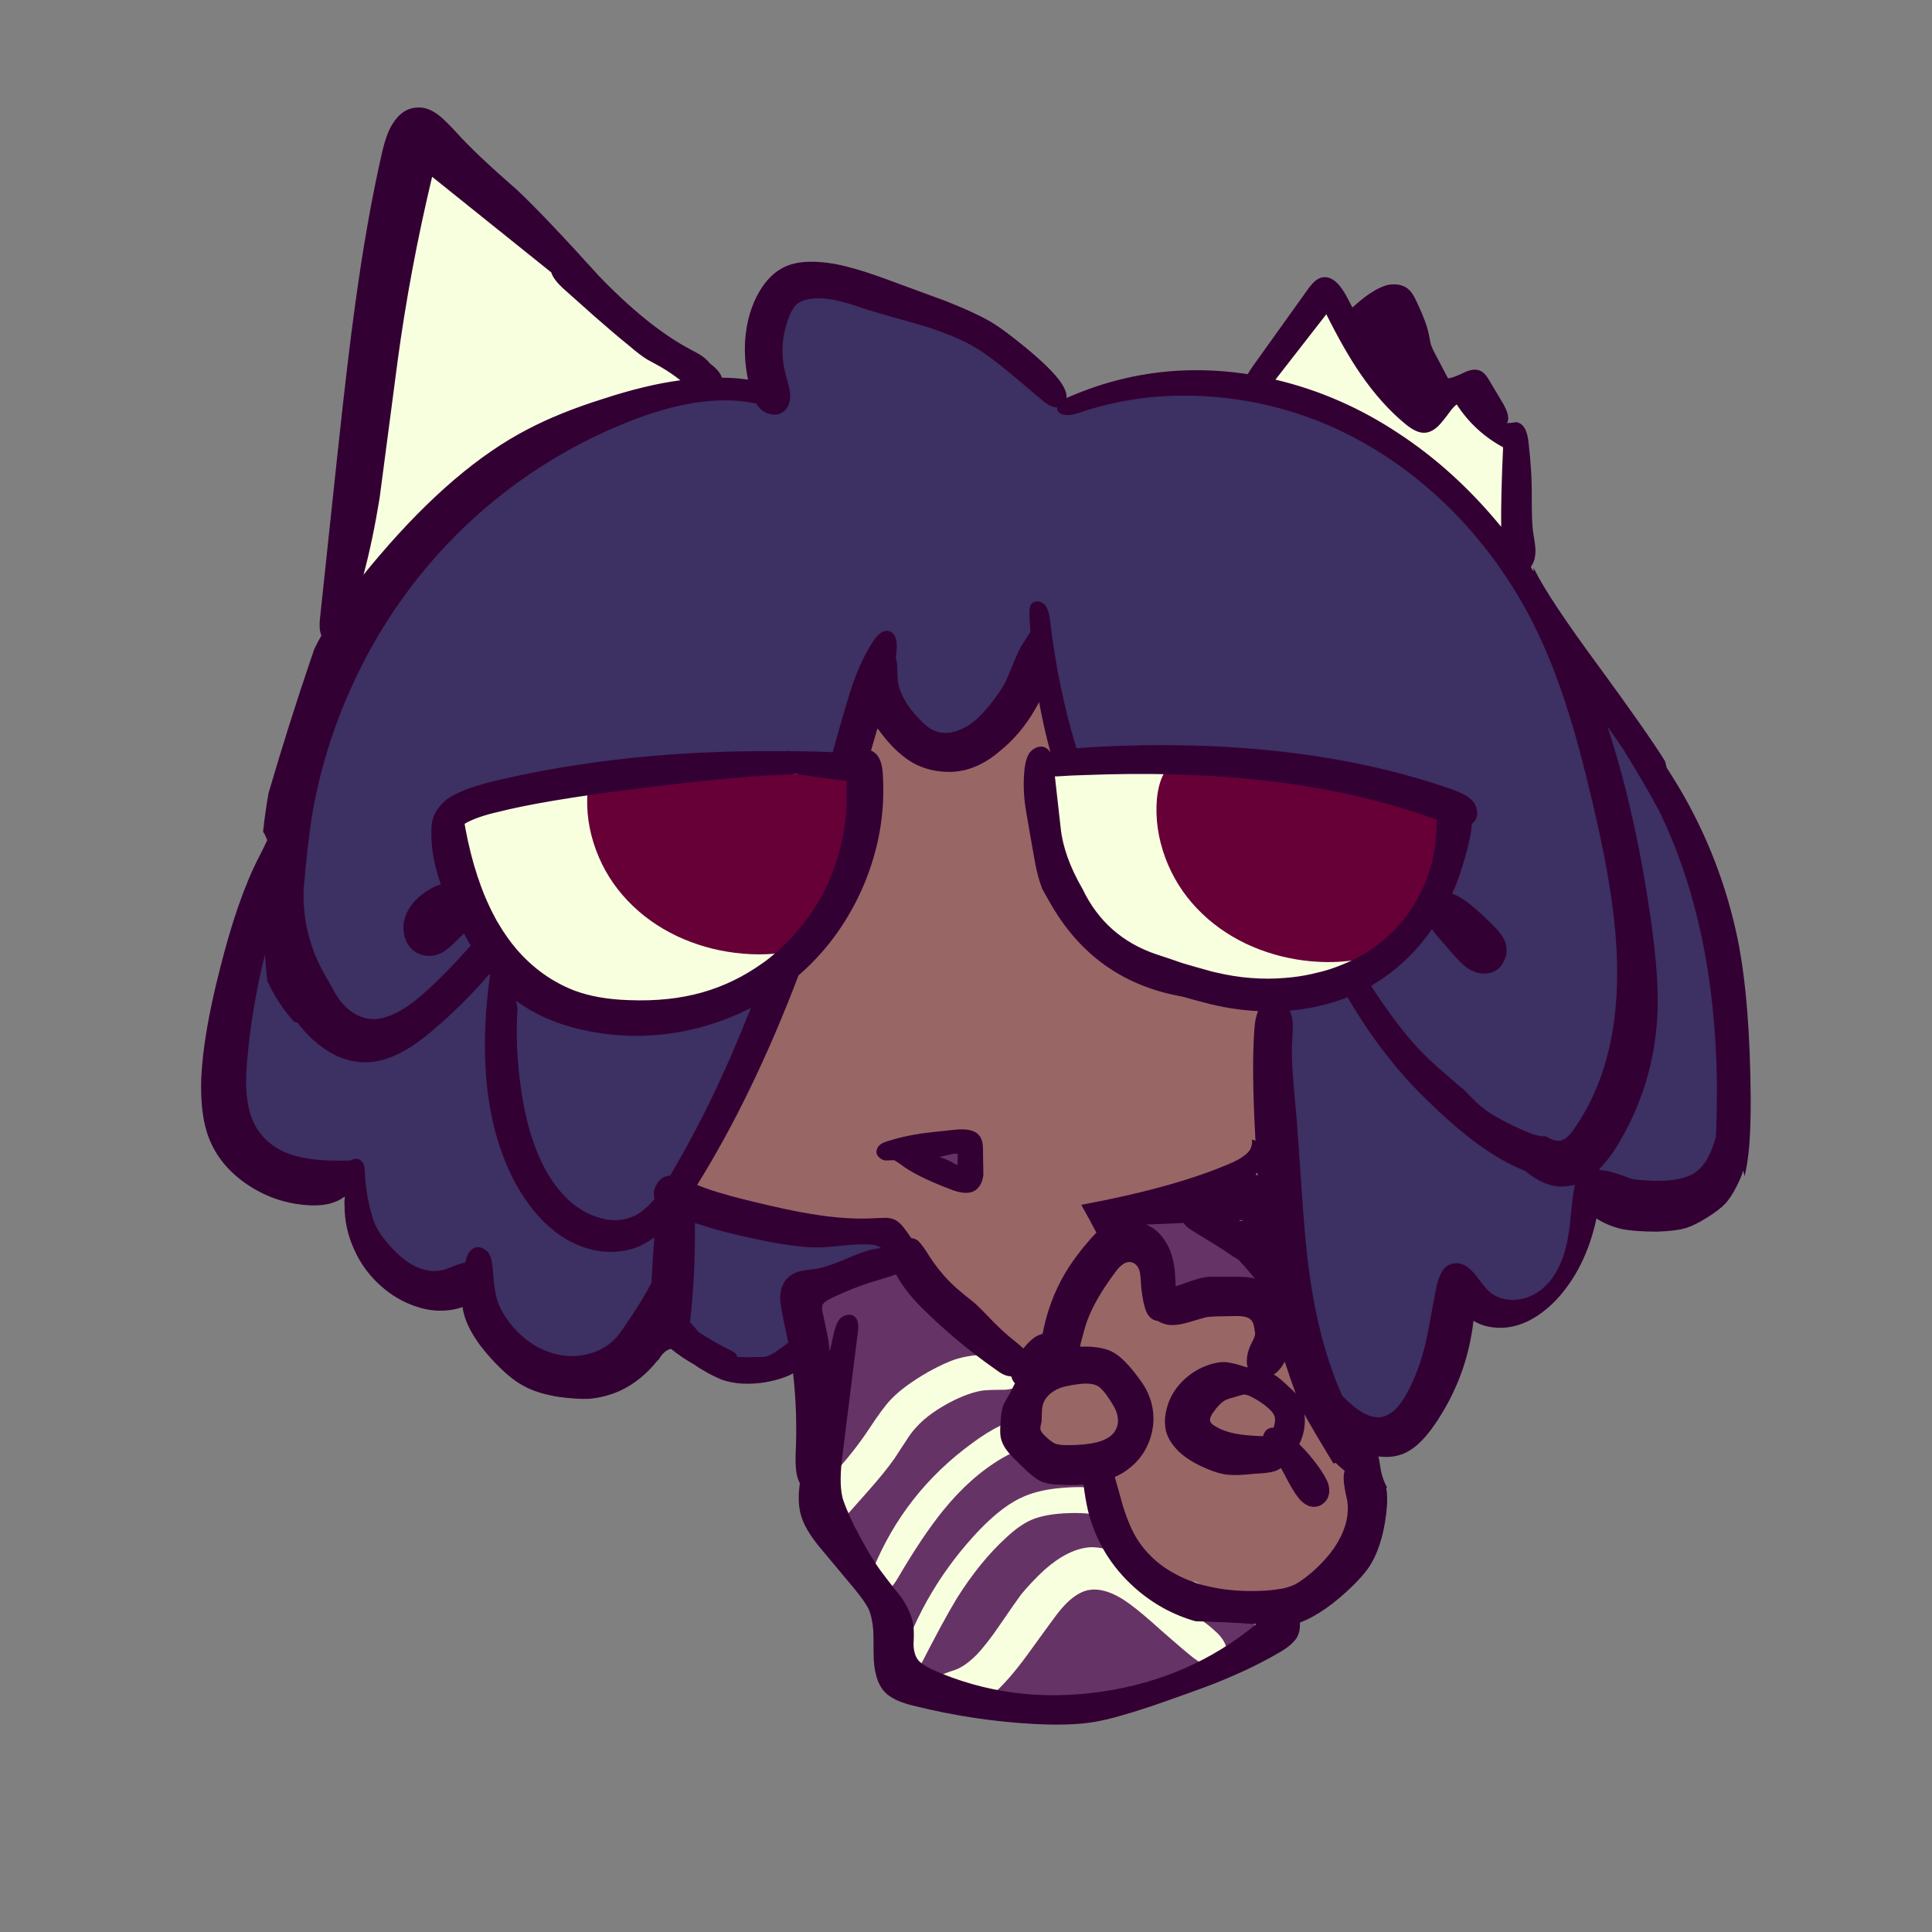
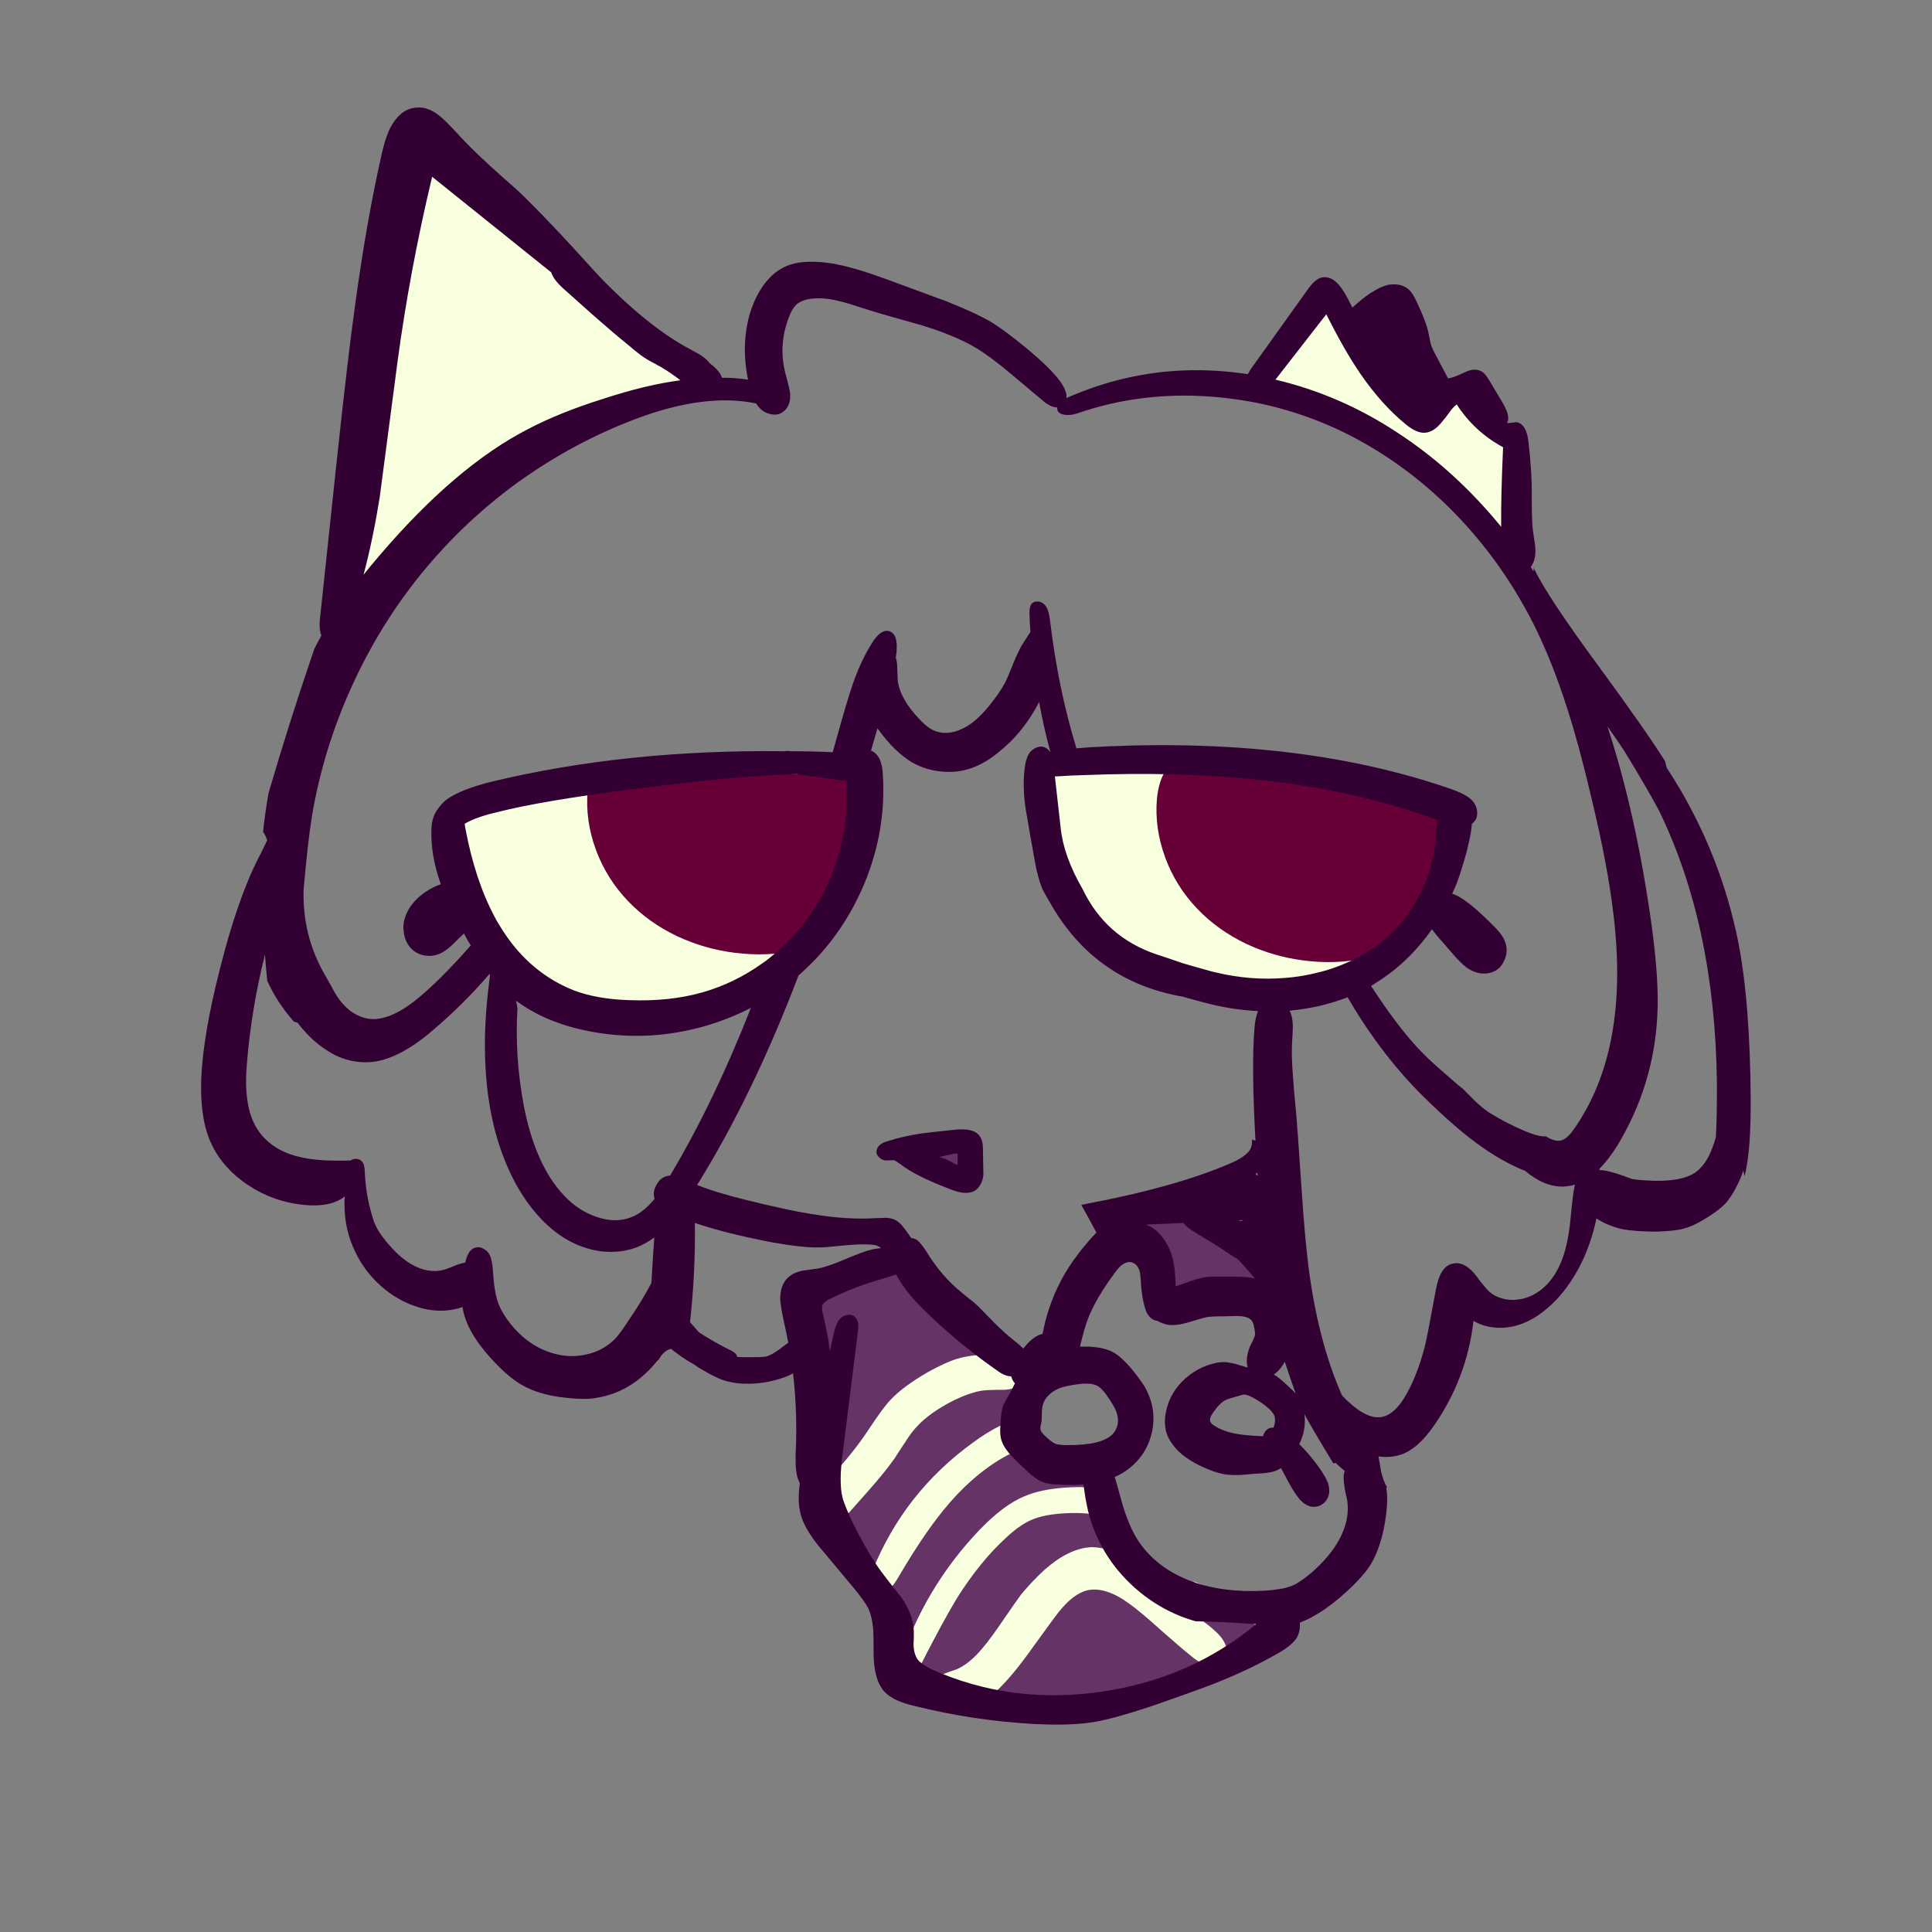
<svg xmlns="http://www.w3.org/2000/svg" xmlns:xlink="http://www.w3.org/1999/xlink" version="1.1" preserveAspectRatio="none" x="0px" y="0px" width="300px" height="300px" viewBox="0 0 300 300">
  <rect x="0" y="0" width="300" height="300" fill="#808080" stroke="none" />
  <defs>
    <g id="jasmine_0_Layer2_0_FILL">
-       <path fill="#996666" stroke="none" d=" M 160.8 199.1 L 160.85 199.05 Q 158.849 199.647 158.55 199.85 157.468 200.429 156.25 202.2 155.463 203.414 155.7 204.15 155.735 204.223 155.75 204.25 155.98 205.067 156.9 205.55 L 156.85 205.55 Q 158.401 206.547 160.65 206.9 162.025 207.193 164.55 207.3 L 164.6 207.3 Q 164.75 207.3 164.95 207.3 165.361 207.296 165.65 207 165.909 206.747 165.95 206.4 165.961 206.376 165.95 206.35 166.082 206.093 166.3 206 166.336 205.989 166.35 205.95 166.735 206.036 167.05 205.85 167.371 205.667 167.5 205.3 167.964 203.994 167.7 203.1 167.609 202.403 166.7 201.5 L 166.7 201.45 Q 165.288 200.121 163.2 199.15 163.199 199.137 163.15 199.1 162.43 198.826 162.05 198.85 161.637 198.831 160.8 199.1 M 136.4 197.2 L 136.35 197.2 Q 133.573 197.538 132.4 198.15 L 132.45 198.15 Q 130.012 199.403 129.65 201.6 L 129.65 201.65 Q 129.55 202.365 129.55 203.8 129.277 204.945 129.35 205.3 129.376 205.988 130.25 206.85 131.402 208.007 132.25 208.4 132.337 208.429 132.4 208.45 133.15 208.697 134.65 208.7 137.434 208.702 139.35 208.2 L 139.4 208.2 Q 142.13 207.473 142.85 205.85 L 142.85 205.9 Q 143.87 204.233 143 202.05 142.722 201.177 141.3 199.15 141.313 199.152 141.3 199.1 140.449 198.04 139.8 197.7 138.73 196.959 136.4 197.2 M 166.05 195.85 Q 166.009 195.931 165.95 196 L 165.9 196.05 Q 165.685 196.26 165.6 196.55 165.562 196.845 165.65 197.1 165.795 197.405 166.05 197.55 166.242 197.713 166.5 197.85 166.996 198.188 168.3 199.4 168.88 199.947 169.25 200.35 169.492 200.644 169.85 200.7 170.198 200.745 170.5 200.55 170.819 200.365 170.95 200 171.073 199.687 170.95 199.35 170.199 197.322 169.25 194.45 169.118 194.05 168.75 193.85 168.388 193.67 168 193.8 167.615 193.918 167.4 194.25 166.846 195.335 166.05 195.85 M 162.4 186.8 L 162.45 186.85 Q 161.886 186.654 160.7 186.65 L 158.5 186.7 Q 156.723 186.705 155.85 186.85 L 155.85 186.85 Q 155.598 186.925 152.8 187.75 L 152.8 187.7 Q 151.31 188.159 150.3 188 L 150.25 188 Q 149.559 187.867 149.1 187.55 148.872 187.421 148.6 187.4 148.201 187.338 147.85 186.9 147.57 186.401 147.3 185.25 146.996 183.595 146.95 182.2 L 146.95 182.15 Q 146.839 180.607 146.65 180.15 146.637 180.123 146.6 180.1 146.081 178.698 144.75 178.35 144.737 178.336 144.7 178.3 142.965 177.817 141.25 180.15 137.887 184.652 136.65 188.1 L 136.65 188.1 Q 136.239 189.231 135.6 191.7 L 135.6 191.75 Q 135.575 191.972 135.5 192.15 135.457 192.455 135.55 192.75 135.676 193.044 135.9 193.2 136.186 193.402 136.5 193.4 137.082 193.4 137.7 193.4 L 137.75 193.4 Q 139.853 193.501 141.05 194.1 142.398 194.801 144.15 197 L 144.15 197 Q 145.465 198.709 145.85 199.45 L 145.85 199.45 Q 147.351 202.292 146.7 205.35 L 146.7 205.4 Q 145.991 208.573 143.5 210.5 L 143.5 210.5 Q 142.625 211.237 141.5 211.7 141.158 211.88 141 212.2 140.842 212.565 140.95 212.9 141.438 214.627 142.15 217.35 L 142.2 217.4 Q 143.243 220.741 144.5 222.75 147.558 227.667 153.75 229.9 L 153.75 229.9 Q 158.736 231.665 165.25 231.3 166.089 231.251 166.85 231.15 L 166.9 231.15 Q 167.613 231.037 168.2 230.9 L 168.25 230.9 Q 169.441 230.644 170.25 230.25 170.298 230.238 170.3 230.2 171.607 229.532 173.1 228.25 176.106 225.614 177.5 223 L 177.5 223.05 Q 179.511 219.519 179 216.15 178.989 216.114 178.95 216.05 178.503 214.091 178.45 213.05 178.413 212.465 178.55 212 178.652 211.724 178.55 211.4 178.487 211.142 178.25 210.95 177.9 210.65 177.55 210.35 177.225 210.073 176.9 209.75 176.699 209.545 176.4 209.45 176.391 209.467 176.35 209.45 173.263 204.356 172.2 202.4 172.057 202.109 171.7 201.95 171.391 201.839 171.05 201.95 170.701 202.065 170.5 202.35 170.305 202.675 170.35 203 170.614 205.128 169.65 207.1 169.513 207.4 169.55 207.7 169.624 208.045 169.85 208.25 171.349 209.712 172.85 211.75 L 172.8 211.75 Q 173.818 213.219 174.1 214 L 174.05 213.95 Q 174.381 215.071 173.85 215.75 173.279 216.428 172.4 216.2 171.673 215.928 171.05 215.05 171.049 215.05 171 215 170.328 214.123 169.15 211.8 L 169.1 211.75 Q 168.825 211.225 168.55 210.75 168.435 210.515 168.15 210.35 167.903 210.228 167.6 210.25 167.306 210.284 167.05 210.45 166.949 210.573 166.8 210.6 166.775 210.647 166.7 210.65 165.93 211.062 163.5 211.15 163.49 211.149 163.45 211.15 160.902 211.433 159.65 211.3 L 159.6 211.3 Q 158.404 211.201 156.75 210.5 154.037 209.406 152.5 207.9 L 152.5 207.95 Q 151.179 206.616 150.8 205.25 150.569 204.151 150.75 202.9 150.92 202.198 151.2 201.4 L 151.15 201.45 Q 151.896 199.578 153.4 198.2 154.958 196.79 156.9 196.15 158.079 195.773 158.9 195.8 L 158.95 195.8 Q 159.57 195.854 160.45 196.05 L 160.4 196.05 Q 160.969 196.215 162.05 196.55 162.111 196.57 162.15 196.55 162.515 196.721 162.85 196.6 163.265 196.47 163.45 196.1 163.634 195.723 163.5 195.3 163.299 194.651 163.5 193.65 163.698 192.9 164.1 192.1 L 164.15 192.1 Q 164.752 190.889 164.7 190.4 164.705 190.325 164.7 190.25 L 164.6 189.55 Q 164.475 188.692 164.25 188.3 164.264 188.274 164.25 188.25 163.773 187.139 162.4 186.8 M 165.05 140.65 Q 165.204 140.367 165.1 140.05 165.037 139.733 164.75 139.5 164.523 139.315 164.2 139.3 160.099 139.1 155.95 137.95 154.412 137.587 152.65 137.1 152.623 137.085 152.55 137.05 139.82 134.843 133.15 123.7 L 133.15 123.75 Q 132.325 122.312 131.5 120.85 130.845 119.056 130.45 116.9 129.625 112.226 129.05 108.9 128.559 105.778 128.9 102.7 L 128.9 102.7 Q 129.067 101.418 129.5 100.7 L 129.45 100.75 Q 129.75 100.431 130.15 100.25 L 130.1 100.3 Q 130.405 100.19 130.6 100.25 L 130.65 100.25 Q 130.857 100.381 131 100.6 131.174 100.817 131.4 100.9 131.611 101.044 131.85 101.05 L 131.9 101.05 Q 132.216 101.054 132.45 100.85 132.738 100.695 132.85 100.4 132.958 100.091 132.85 99.75 131.827 95.975 131.1 92.1 131.075 91.804 130.85 91.55 130.618 91.348 130.3 91.3 129.985 91.264 129.7 91.4 129.403 91.569 129.25 91.85 128.961 92.425 128.6 93 126.528 96.634 123.5 99.05 L 123.5 99.1 Q 121.54 100.812 119.35 101.6 117.361 102.324 115.1 102.1 L 115.05 102.1 Q 112.914 101.92 110.95 100.85 110.949 100.839 110.9 100.8 108.365 99.263 106.05 96.1 105.913 95.859 105.75 95.7 105.501 95.439 105.15 95.4 104.782 95.369 104.45 95.55 104.189 95.778 104.1 96.1 103.6 97.875 103.1 99.55 102.985 99.937 103.15 100.25 103.319 100.627 103.65 100.75 104.823 101.376 104.9 103.8 L 104.9 103.85 Q 105.385 112.183 102.05 120.15 L 102.05 120.15 Q 98.711 128.142 92.45 133.7 92.463 133.726 92.45 133.75 92.342 133.85 92.2 133.95 91.973 134.129 91.85 134.4 84.808 152.949 76.2 166.75 76.043 167.028 76.05 167.3 76.056 167.625 76.2 167.85 76.398 168.117 76.65 168.2 79.518 169.401 84.5 170.6 91.265 172.293 94.6 172.8 L 94.55 172.75 Q 100.297 173.751 104.9 173.45 L 104.9 173.45 Q 105.967 173.403 106.35 173.4 L 106.4 173.4 Q 106.983 173.447 107.4 173.65 L 107.35 173.6 Q 107.857 173.903 108.35 174.55 L 108.35 174.55 Q 108.692 175.008 109.35 175.95 L 109.4 176 Q 109.515 176.23 109.7 176.35 109.941 176.522 110.2 176.55 110.464 176.571 110.65 176.7 111.021 176.99 111.75 178.1 L 111.75 178.05 Q 113.874 181.61 116.6 184.05 117.535 184.851 119.45 186.35 L 119.45 186.35 Q 120.217 187.036 122.35 189.3 L 122.4 189.3 Q 124.288 191.195 125.55 192.15 L 125.6 192.2 Q 126.483 192.89 127 193.4 127.2 193.607 127.45 193.65 127.754 193.743 128 193.65 128.296 193.552 128.45 193.3 129.575 191.936 130.5 191.5 L 130.5 191.55 131.05 191.35 Q 131.301 191.256 131.45 191.05 131.637 190.841 131.65 190.55 132.017 188.738 132.6 186.95 134.101 182.379 137 178.65 137.012 178.65 137 178.6 137.601 177.801 138.95 176.25 L 138.95 176.25 Q 139.374 175.79 139.75 175.4 139.991 175.17 140.05 174.85 140.089 174.523 139.9 174.2 139.126 172.691 138.25 171.1 152.339 168.387 160.7 164.65 L 160.7 164.65 Q 163.353 163.395 163.9 162.05 L 163.9 162.05 Q 164.071 161.709 164.15 161.35 164.386 161.266 164.55 161.05 164.768 160.761 164.75 160.4 164.106 148.835 164.6 142.95 164.687 141.65 165.05 140.65 M 112.05 160.3 Q 113.546 160.097 117.35 159.7 L 117.4 159.7 Q 119.272 159.557 119.95 160.15 L 120 160.15 Q 120.343 160.54 120.4 161.2 120.411 161.235 120.4 161.25 120.456 161.545 120.45 163.05 120.45 163.92 120.5 165.6 120.366 166.729 119.7 167.25 118.693 167.856 116.55 166.95 L 116.55 166.95 Q 111.493 165.047 109.25 163.3 109.249 163.3 109.2 163.25 108.128 162.499 107.85 162.45 107.701 162.439 107.55 162.45 106.811 162.494 106.4 162.5 106.174 162.475 106 162.25 105.976 162.264 105.95 162.25 105.912 162.208 105.9 162.15 105.915 162.111 105.9 162.05 106.112 161.678 106.9 161.45 106.936 161.463 106.95 161.45 109.15 160.731 112.05 160.3 Z" />
      <path fill="#663366" stroke="none" d=" M 100.45 188.45 Q 100.69 188.423 100.85 188.45 101.188 188.921 101 190.05 L 101 190.05 98.65 208.85 Q 98.022 213.505 98.6 215.95 98.932 217.285 100.5 220.55 L 100.5 220.6 Q 103.055 225.551 104.85 227.95 105.858 229.308 108 232 109.458 234.194 109.65 236.05 109.742 236.903 109.65 238.6 109.648 238.64 109.65 238.65 109.71 240.603 110.55 241.65 111.113 242.45 113.1 243.45 113.125 243.462 113.15 243.45 125.657 249.039 139.9 247 154.038 244.956 164.5 236.25 164.724 236.073 164.8 235.75 164.89 235.488 164.8 235.2 164.711 234.911 164.45 234.7 164.231 234.529 163.9 234.5 159.143 234.152 154.55 234.05 149.582 232.594 145.6 229.05 140.403 224.355 138.7 217.65 138.289 215.759 138.05 213.65 137.997 213.276 137.65 213 137.357 212.765 136.95 212.8 135.421 212.944 133.7 212.85 L 133.65 212.85 Q 131.935 212.849 130.85 212.4 L 130.9 212.4 Q 129.866 211.955 127.95 210.05 L 127.95 210 Q 126.656 208.776 126.15 208.2 L 126.15 208.2 Q 125.395 207.284 125.15 206.35 125.06 205.739 125.15 204.45 L 125.15 204.45 Q 125.24 202.591 125.55 201.75 126.291 200.509 126.6 199.85 L 126.65 199.85 127.3 198.55 Q 127.436 198.263 127.35 197.95 127.325 197.631 127.1 197.4 126.926 197.224 126.85 196.95 L 126.85 196.95 Q 126.81 196.687 126.65 196.45 126.471 196.208 126.15 196.1 125.868 196 125.65 196 124.988 195.912 124 195.15 L 123.95 195.1 Q 120.665 192.799 117.8 190.35 L 117.8 190.4 Q 115.036 188.032 113.75 186.75 L 113.7 186.7 Q 110.287 183.518 108.85 180.75 108.672 180.419 108.3 180.25 107.991 180.136 107.65 180.25 105.518 180.948 104.45 181.25 101.002 182.266 97.3 184.05 95.783 184.775 95.55 185.65 95.536 185.688 95.5 185.7 95.299 186.478 95.6 187.55 95.634 187.601 95.65 187.65 96.324 190.789 96.45 191.65 L 96.45 191.65 Q 96.55 192.328 96.65 193.25 96.686 193.617 96.95 193.85 97.226 194.13 97.6 194.15 97.962 194.171 98.25 193.95 98.544 193.731 98.6 193.35 L 99.2 190.6 Q 99.555 189.286 99.95 188.75 L 99.9 188.8 Q 100.158 188.553 100.5 188.45 L 100.45 188.45 M 163.75 180.4 L 163.75 180.4 Q 162.698 179.122 161.75 178.15 161.655 178.027 161.5 177.95 161.4 177.9 161.3 177.85 L 161.3 177.85 Q 160.909 177.637 159.85 176.9 159.155 176.387 154.45 173.55 153.72 173.085 153.45 172.7 153.344 172.47 153.1 172.3 152.843 172.185 152.55 172.2 149.413 172.35 146.7 172.45 146.37 172.463 146.1 172.7 145.833 172.93 145.75 173.25 145.707 173.633 145.85 173.95 146.061 174.254 146.4 174.35 148.247 175.131 149.35 177.4 150.208 179.18 150.3 181.85 L 150.3 181.9 Q 150.348 182.488 150.35 183.05 150.354 183.381 150.55 183.65 150.741 183.907 151.05 184 151.362 184.102 151.65 184 152.422 183.751 153.8 183.25 L 153.85 183.25 Q 155.49 182.652 156.6 182.55 L 159.1 182.55 Q 159.35 182.55 160.95 182.55 161.959 182.555 162.6 182.65 L 162.65 182.65 Q 162.988 182.687 163.3 182.8 163.639 182.904 163.95 182.8 164.273 182.696 164.45 182.4 164.662 182.154 164.65 181.8 164.648 181.491 164.45 181.2 164.074 180.76 163.75 180.4 M 118.5 162.45 Q 118.502 162.065 118.25 161.75 117.988 161.492 117.6 161.45 117.009 161.375 116.2 161.55 L 114.45 161.95 Q 114.146 162.046 113.9 162.3 113.713 162.562 113.7 162.9 113.684 163.227 113.85 163.5 114.062 163.786 114.35 163.9 115.769 164.377 116.3 164.75 116.362 164.791 116.4 164.8 117.44 165.39 117.8 165.1 118.121 164.992 118.3 164.7 118.495 164.467 118.5 164.15 L 118.5 162.45 Z" />
-       <path fill="#3D3062" stroke="none" d=" M 75.9 172.6 Q 75.701 172.894 75.7 173.2 75.796 180.863 74.95 188.5 74.932 188.704 75 188.9 75.062 189.094 75.2 189.25 L 76.55 190.8 Q 76.641 190.9 76.75 190.95 78.941 192.463 81.85 193.9 82.118 194.035 82.2 194.05 82.252 194.154 82.3 194.25 82.35 194.35 82.4 194.45 82.525 194.679 82.75 194.8 82.967 194.976 83.2 195 83.851 195.052 84.95 195.05 87.436 195.049 87.9 194.9 89.13 194.666 91.05 193.15 L 91.05 193.1 Q 91.449 192.854 91.75 192.6 92.012 192.451 92.1 192.15 92.231 191.907 92.15 191.6 91.876 189.95 91.45 188.2 90.92 185.541 90.95 184.75 91.02 183.028 92.05 182.2 92.1 182.186 92.1 182.15 92.677 181.767 93.65 181.55 L 93.55 181.6 Q 94.324 181.5 95.75 181.3 L 95.8 181.25 Q 97.443 181.03 100.4 179.75 103.169 178.574 104.5 178.25 L 104.5 178.25 Q 104.94 178.188 105.7 178.1 106.125 178.051 106.35 177.7 106.64 177.392 106.6 176.95 106.55 176.576 106.2 176.3 105.879 176.041 105.6 175.9 L 105.55 175.9 Q 104.858 175.555 103.75 175.55 102.246 175.447 99.7 175.7 96.973 175.995 95.9 176 L 95.85 176 Q 93.545 176.048 89.05 175.25 81.814 173.885 77 172.25 76.713 172.146 76.4 172.25 76.09 172.354 75.9 172.6 M 48.85 137.7 Q 48.464 137.738 48.2 138 47.945 138.313 47.95 138.7 L 47.95 138.75 Q 47.954 138.836 47.95 138.9 48.061 139.396 48.15 139.85 47.703 147.495 49.15 155.25 L 49.15 155.3 Q 51.04 164.725 55.55 169.5 57.946 172.12 61.05 173.2 64.632 174.432 67.6 173.05 69.458 172.233 71.2 170.05 71.383 169.875 71.4 169.6 71.477 169.373 71.4 169.1 71.204 168.488 71.55 167.85 71.588 167.824 71.6 167.8 71.976 167.053 72.65 166.85 L 72.7 166.85 Q 72.775 166.853 72.85 166.85 73.117 166.853 73.35 166.7 73.572 166.585 73.7 166.35 80.541 154.897 86.3 140.15 86.443 139.88 86.35 139.55 86.304 139.266 86.05 139.05 85.839 138.841 85.5 138.8 85.223 138.758 84.95 138.9 81.632 140.617 77.9 141.7 69.65 144.037 61.35 142.6 54.283 141.415 49.55 137.9 49.236 137.666 48.85 137.7 M 44.5 133.6 Q 44.233 133.687 44.05 133.9 40.096 138.496 35.45 142.45 30.082 147.105 25.75 147.25 23.457 147.294 21.25 146.25 L 21.3 146.25 Q 18.67 144.893 16.65 142.55 L 16.65 142.5 Q 16.179 142.012 15.8 141.5 15.603 141.217 15.25 141.1 L 14.95 141.05 Q 12.647 138.333 11.25 135.3 11.094 133.474 10.95 131.55 10.95 131.529 10.95 131.5 10.95 131.129 10.7 130.85 10.449 130.556 10.05 130.5 9.694 130.457 9.35 130.65 9.065 130.887 8.95 131.25 6.856 139.687 6.15 148.2 5.834 151.811 6.2 154.2 6.646 157.572 8.35 159.8 10.85 163.096 15.6 164 18.386 164.654 23.25 164.5 23.608 164.486 23.85 164.25 23.936 164.254 24 164.25 24.161 164.254 24.25 164.3 24.447 164.643 24.45 165.4 L 24.45 165.45 Q 24.611 168.918 25.55 172.05 L 25.5 172.05 Q 25.908 173.452 26.3 174.15 26.312 174.201 26.3 174.2 26.811 175.246 27.9 176.6 30.113 179.301 32.15 180.45 35.212 182.223 38 181.4 38.303 181.373 40.2 180.6 40.747 180.419 41.2 180.3 41.526 180.279 41.75 180.05 41.966 179.853 42 179.55 42.308 178.231 42.9 177.95 L 42.9 177.95 Q 43.171 177.927 43.4 178.05 43.449 178.115 43.5 178.15 43.796 178.304 43.95 178.6 L 43.95 178.65 Q 44.263 179.329 44.35 180.85 44.569 184.243 45.25 186.1 L 45.25 186.1 Q 45.861 187.634 47.1 189.25 L 47.1 189.25 Q 50.497 193.623 55.3 194.6 57.822 195.18 60.4 194.5 63.015 193.858 64.85 192.05 L 64.8 192.05 Q 65.646 191.34 67.15 189.05 L 67.1 189.05 Q 69.522 185.555 70.85 182.95 70.942 182.76 70.95 182.55 71.2 178.066 71.4 175.5 71.429 175.131 71.15 174.8 70.921 174.508 70.5 174.45 70.127 174.406 69.8 174.65 68.61 175.521 67.35 176 L 67.4 176 Q 65.018 176.928 62.2 176.6 59.523 176.235 57.1 174.8 L 57.1 174.8 Q 52.883 172.201 49.75 166.65 L 49.75 166.65 Q 45.734 159.156 45.2 149.1 44.811 142.678 45.9 134.8 45.94 134.524 45.8 134.25 45.655 133.977 45.5 133.85 45.299 133.647 45 133.55 44.761 133.511 44.5 133.6 M 168.05 140.1 Q 168.002 140.412 168.15 140.7 168.226 140.846 168.3 141 168.546 141.742 168.55 142.75 168.548 143.424 168.45 144.7 168.294 147.038 168.55 150.2 168.651 151.993 169 155.55 169.25 158.146 169.9 167.85 170.4 175.557 171 180.25 172.519 191.986 176.25 200.4 176.352 200.552 176.45 200.65 177.258 201.526 178.2 202.3 181.268 204.909 183.7 204.25 185.829 203.856 187.65 200.95 189.728 197.616 191 192.6 L 191 192.55 Q 191.473 190.717 192.7 183.75 193.229 180.981 194.45 180.5 194.5 180.512 194.5 180.5 195.688 180.263 196.9 181.6 L 196.9 181.6 Q 197.184 181.939 198.05 183.1 L 198.05 183.1 Q 198.882 184.158 199.45 184.7 199.501 184.713 199.5 184.7 201.284 186.147 203.75 186.15 L 203.75 186.15 Q 206.112 186.097 208.05 184.85 211.341 182.737 212.75 177.8 L 212.75 177.8 Q 213.241 176.162 213.55 173.8 L 213.55 173.8 Q 213.8 171.215 213.95 169.9 L 213.95 169.9 Q 214.089 168.603 214.3 167.45 214.395 167.11 214.2 166.8 214.069 166.473 213.75 166.3 213.419 166.192 213.05 166.3 212.334 166.512 211.55 166.55 208.952 166.587 206.25 164.3 206.125 164.228 205.95 164.15 200.467 162.011 194.05 156.2 192.136 154.472 189.8 152.15 L 189.8 152.15 Q 186.13 148.359 183.05 144.05 L 183.05 144.05 Q 180.988 141.208 178.9 137.65 178.73 137.326 178.35 137.2 178.024 137.084 177.65 137.2 174.094 138.623 170.1 139.1 169.5 139.165 168.85 139.25 168.568 139.325 168.35 139.55 168.112 139.782 168.05 140.1 M 217.45 95.7 Q 217.333 96.059 217.45 96.4 221.918 110.023 224.3 127.35 225.438 135.863 225.15 140.95 224.615 151.546 219.05 160.7 217.772 162.768 216.45 164.1 216.225 164.331 216.15 164.65 216.123 164.917 216.2 165.15 216.265 165.471 216.5 165.7 216.789 165.996 217.2 166 217.6 165.997 218 166.05 L 218 166.05 Q 219.314 166.319 221.8 167.25 221.863 167.304 221.9 167.3 222.814 167.545 225.5 167.65 L 225.5 167.65 Q 230.38 167.757 232.55 166.2 L 232.55 166.2 Q 234.508 164.881 235.55 162 L 235.55 162 Q 235.953 161.075 236.2 160.1 236.256 159.99 236.25 159.85 236.252 159.287 236.3 158.7 L 236.3 158.7 Q 236.4 156.025 236.4 153.45 236.4 152.4 236.4 151.45 L 236.4 151.4 Q 236.097 126.741 227.3 108.7 L 227.25 108.65 Q 225.166 104.754 221.8 99.25 L 221.75 99.25 Q 220.727 97.64 219.2 95.5 219.009 95.219 218.65 95.1 218.286 95.034 217.95 95.2 217.619 95.375 217.45 95.7 M 195.2 62.1 Q 187.388 54.175 177.85 49.5 L 177.8 49.5 Q 167.959 44.715 157 43.9 145.865 43.034 135.7 46.55 134.924 46.812 134.2 46.7 L 134.2 46.7 Q 134.02 46.683 133.95 46.65 133.95 46.6 133.95 46.55 133.947 46.268 133.8 46 133.664 45.796 133.4 45.65 133.176 45.539 132.9 45.55 132.354 45.527 131.55 44.9 L 131.6 44.9 Q 131.299 44.674 126.3 40.45 123.066 37.771 120.65 36.35 L 120.65 36.3 Q 117.374 34.432 112.2 32.85 L 112.15 32.8 Q 106.394 31.239 103.55 30.35 L 103.55 30.35 Q 100.485 29.325 99.5 29.1 L 99.55 29.1 Q 97.083 28.482 95.15 28.65 L 95.1 28.65 Q 93.076 28.781 91.85 29.75 91.836 29.812 91.8 29.85 90.955 30.688 90.45 31.95 L 90.45 31.9 Q 88.546 36.686 89.75 41.5 L 89.75 41.5 Q 90.438 43.921 90.5 44.5 90.565 45.9 89.7 46.5 89.269 46.769 88.7 46.6 L 88.65 46.6 Q 87.96 46.488 87.45 45.95 L 87.45 45.95 Q 87.232 45.724 87.05 45.4 86.941 45.247 86.75 45.1 86.603 45.013 86.4 44.95 78.316 43.252 67.3 47.35 57.48 51.059 48.75 57.25 L 48.75 57.3 Q 40.163 63.525 33.45 71.7 26.848 79.877 22.45 89.65 L 22.45 89.6 Q 18.046 99.346 16.25 109.75 L 16.25 109.8 Q 15.612 113.827 14.95 121.25 L 14.95 121.3 Q 14.688 128.706 18.3 135.1 19.175 136.538 19.95 138 19.988 138.049 20 138.05 22.251 141.789 25.6 142.4 29.003 143.186 33.7 139.6 L 33.7 139.55 Q 37.58 136.533 42.65 130.75 42.875 130.504 42.9 130.15 42.918 129.837 42.7 129.55 42.55 129.273 42.35 128.95 42.039 128.375 41.75 127.8 41.605 127.522 41.3 127.35 41.042 127.219 40.7 127.25 40.413 127.288 40.15 127.5 39.723 127.914 38.35 129.3 L 38.35 129.25 Q 37.344 130.239 36.45 130.55 35.588 130.853 34.6 130.6 L 34.65 130.6 Q 33.742 130.369 33.15 129.65 32.608 128.934 32.5 127.9 L 32.5 127.9 Q 32.33 126.905 32.65 125.95 L 32.7 125.9 Q 33.37 124.067 35.35 122.65 L 35.35 122.65 Q 36.486 121.911 37.55 121.55 37.826 121.459 38 121.25 38.176 121.056 38.2 120.8 38.284 120.533 38.2 120.25 36.619 115.825 36.8 111.95 L 36.8 111.9 Q 36.835 110.746 37.35 109.85 37.375 109.825 37.4 109.8 37.465 109.653 37.55 109.55 37.633 109.481 37.7 109.4 38.072 108.815 38.75 108.2 L 38.7 108.25 Q 40.782 106.806 45.3 105.65 66.137 100.653 90.7 100.95 90.825 100.954 90.95 100.9 91.004 100.911 91.05 100.9 L 91.4 100.95 Q 91.488 100.954 91.55 100.95 94.775 100.95 98.05 101.1 98.394 101.11 98.65 100.9 98.969 100.702 99.05 100.35 99.763 97.875 100.5 95.2 101.686 91.075 102.45 88.95 103.732 85.618 105.3 83.25 L 105.3 83.25 Q 106.037 82.266 106.6 82.25 L 106.55 82.25 Q 107.053 82.535 107.05 83.7 107.043 84.386 106.9 85.3 106.872 85.557 106.95 85.8 107.071 86.096 107.1 86.5 107.151 87.388 107.2 89 107.197 89.075 107.2 89.1 107.604 92.303 110.8 95.6 L 110.8 95.65 Q 112.006 96.933 112.95 97.4 115.642 98.9 118.9 97.25 120.911 96.286 123.1 93.55 124.789 91.546 125.75 89.7 L 125.8 89.7 Q 126.156 88.983 127.05 86.65 127.785 84.921 128.35 83.95 128.731 83.348 129.55 82.1 129.841 81.762 129.8 81.4 129.801 81.363 129.8 81.3 129.7 79.95 129.65 78.5 129.652 77.938 129.75 77.7 L 129.75 77.7 Q 129.808 77.702 129.9 77.7 130.163 77.731 130.3 77.9 L 130.3 77.95 Q 130.694 78.468 130.85 79.75 132.118 90.418 135 99.8 135.104 100.133 135.4 100.3 135.697 100.529 136.05 100.5 138.128 100.301 140.65 100.2 171.185 98.862 194 106.85 L 194 106.85 Q 195.916 107.534 196.65 108.25 197.087 108.724 197.15 109.3 L 197.15 109.35 Q 197.241 109.852 196.95 110.2 196.812 110.388 196.65 110.55 196.382 110.809 196.35 111.15 196.309 111.831 196.15 112.65 195.245 117.441 193.35 121.6 193.222 121.89 193.25 122.15 193.29 122.456 193.45 122.65 193.657 122.903 193.9 123 194.569 123.223 195.3 123.7 L 195.3 123.7 Q 197.007 124.762 199.9 127.65 L 199.9 127.65 Q 200.999 128.729 201.45 129.6 L 201.45 129.55 Q 202.042 130.844 201.45 132.05 L 201.4 132.1 Q 200.906 133.287 199.55 133.45 198.374 133.582 197.1 132.7 196.209 132.022 194.95 130.55 L 194.95 130.55 192.6 127.85 192.6 127.85 Q 192.231 127.378 191.95 127 191.757 126.743 191.45 126.65 191.137 126.549 190.8 126.65 190.515 126.757 190.3 127 187.143 131.571 182.85 134.45 L 182.85 134.45 Q 182 135 181.15 135.55 180.807 135.785 180.7 136.2 180.642 136.603 180.85 136.95 182.991 140.182 184.4 142.05 187.1 145.725 189.75 148.25 191.117 149.582 193.95 152 194.661 152.618 195.3 153.15 197.343 155.277 198.25 156 L 198.25 155.95 Q 199.163 156.762 200.7 157.6 L 200.7 157.6 Q 202.542 158.7 205.1 159.8 207.224 160.715 208.35 160.75 L 208.4 160.75 Q 208.482 160.75 208.55 160.75 210.18 161.688 211.35 161.35 212.627 161.19 213.95 159.25 223.006 146.571 220.3 124.85 219.443 117.634 217 107.5 215.012 98.929 213.2 93.3 210.779 85.616 207.75 79.6 202.781 69.81 195.2 62.1 L 195.2 62.1 Z" />
      <path fill="#F8FFDF" stroke="none" d=" M 45.8 108.4 Q 42.559 109.166 40.55 110.25 40.453 110.346 40.35 110.45 40.3 110.5 40.25 110.55 40.073 110.72 40 110.95 39.926 111.197 39.95 111.45 40.012 111.679 40.05 112 L 40.05 112 Q 41.606 120.301 44.7 126.1 L 44.7 126.1 Q 45.023 126.739 45.4 127.3 L 45.4 127.3 Q 46.745 129.582 48.35 131.45 52.257 135.939 57.55 138 L 57.6 138 Q 61.337 139.438 66.4 139.6 72.889 139.847 78.1 138.35 83.235 136.916 87.7 133.7 L 87.7 133.7 Q 88.339 133.302 88.9 132.8 92.59 129.887 95.25 126.1 98.361 121.739 99.9 116.45 101.445 111.239 101.25 105.9 L 101.25 105.85 Q 101.25 105.13 101.25 104.55 101.246 104.139 100.95 103.85 100.661 103.554 100.25 103.55 100.037 103.556 99.8 103.5 99.798 103.512 99.75 103.5 L 93.6 102.65 93.6 102.65 Q 93.183 102.608 92.85 102.5 92.713 102.493 92.55 102.5 87.74 102.649 82.1 103.15 77.281 103.552 66.85 104.85 52.691 106.661 45.8 108.4 M 55.35 25.3 Q 55.264 25.022 55 24.8 L 36.5 9.95 Q 36.25 9.755 35.9 9.75 35.551 9.754 35.25 9.95 35.003 10.189 34.9 10.5 31.46 25.026 29.55 39.15 28.6 46.274 26.75 60.45 L 26.75 60.45 Q 25.723 66.896 24.25 72.3 24.193 72.633 24.35 72.95 24.49 73.283 24.8 73.45 25.123 73.606 25.45 73.5 25.813 73.45 26 73.15 27.163 71.737 28.4 70.3 40.101 56.582 51.2 50.85 L 51.2 50.8 Q 56.1 48.267 62.7 46.2 69.303 44.037 74.55 43.35 74.99 43.286 75.25 42.95 75.502 42.628 75.45 42.2 75.399 41.825 75.05 41.55 73.616 40.435 71.95 39.45 L 71.9 39.4 69.8 38.25 69.85 38.3 Q 68.81 37.676 67.1 36.2 L 67.05 36.15 Q 64.736 34.286 61.85 31.75 L 61.85 31.75 57.25 27.65 57.25 27.65 Q 55.69 26.302 55.35 25.3 M 192.95 110.7 Q 192.988 110.377 192.8 110.05 192.623 109.773 192.3 109.65 179.187 104.86 163.4 103.3 151.492 102.096 137.25 102.65 L 137.25 102.65 Q 135.087 102.7 132.95 102.85 132.77 102.85 132.6 102.85 132.316 102.848 132.05 103 131.828 103.159 131.7 103.4 131.571 103.689 131.6 103.95 132 107.413 132.5 111.95 132.954 116.537 136 121.85 L 136 121.75 Q 139.778 129.661 148.05 132.45 L 148.1 132.45 Q 150.088 133.1 152.05 133.8 L 152.1 133.8 Q 153.974 134.362 156.3 135 L 156.3 135 Q 156.862 135.165 157.4 135.25 162.989 136.613 168.4 136.15 170.55 135.993 172.65 135.5 173.538 135.325 174.35 135.1 175.137 134.913 175.9 134.65 177.727 134.028 179.4 133.2 L 179.45 133.2 Q 183.155 131.373 186 128.45 189.051 125.319 190.8 121.25 192.595 117.129 192.8 112.8 L 192.8 112.75 Q 192.852 111.486 192.95 110.7 M 175.65 31.65 Q 175.493 31.342 175.15 31.2 174.86 31.047 174.5 31.1 174.176 31.204 173.95 31.45 L 166.05 41.6 Q 165.843 41.902 165.85 42.25 165.855 42.599 166.05 42.85 166.29 43.146 166.6 43.2 176.602 45.58 185.35 51.35 194.026 57.047 201.1 65.7 201.323 65.98 201.6 66.05 201.941 66.16 202.25 66.05 202.546 65.939 202.7 65.65 202.905 65.416 202.9 65.1 202.851 60.369 203.2 52.8 203.216 52.508 203.05 52.25 202.93 52.005 202.65 51.85 198.455 49.591 195.85 45.55 195.699 45.32 195.45 45.2 195.201 45.076 194.9 45.1 194.636 45.131 194.4 45.3 193.738 45.765 193 46.75 L 193.05 46.75 Q 192.432 47.611 192.05 48 192.025 48.063 192 48.1 191.002 49.4 189.95 49.5 L 189.95 49.5 Q 189.008 49.475 187.7 48.4 184.083 45.45 180.85 40.75 178.461 37.273 175.65 31.65 Z" />
    </g>
    <g id="jasmine_0_Layer1_0_FILL">
      <path fill="#660037" stroke="none" d=" M 196.8 111.1 Q 196.051 110.888 195.25 110.45 194.35 110 193.15 109.1 191.4 107.75 191.15 107.6 187.35 105.05 181.5 104.15 178.5 103.65 170.95 103.4 164.25 103.1 151.2 101.8 151.124 101.792 151.05 101.75 150.366 102.212 149.85 102.9 148.75 104.45 148.45 107.3 148.05 111.9 149.75 116.5 151.4 120.95 154.7 124.4 157.9 127.75 162.3 129.85 166.55 131.85 171.3 132.45 178.55 133.35 184.5 130.9 191.3 128.05 194.3 122.05 196 118.75 196.6 113.4 196.74 112.188 196.8 111.1 M 70.05 102.9 Q 65.164 102.606 61.2 102.1 60.312 103.605 60.05 106.1 59.65 110.7 61.35 115.3 63 119.75 66.3 123.2 69.5 126.55 73.9 128.65 78.15 130.65 82.9 131.25 88.021 131.886 92.5 130.85 93.701 129.52 94.35 128.75 98.8 123.55 100.9 116.8 102.95 110.1 102.2 103.25 86.6 103.9 70.05 102.9 Z" />
      <path fill="#F8FFDF" stroke="none" d=" M 160.75 231.2 Q 157.042 230.144 154.05 228.8 158.19 231.891 163.9 235.75 166.45 237.45 167.75 236.45 168.4 236 168.45 235.05 168.55 234.2 168.1 233.45 167.775 232.864 166.8 232.1 164.421 232.226 160.75 231.2 M 125 222.1 Q 126.95 220.25 128.75 219.4 131 218.35 135 218.25 138.45 218.15 140.85 219 141.932 219.402 143.1 220.1 141.657 217.847 141.05 215.25 140.983 214.958 140.9 214.7 137.947 214.021 134.2 214.3 130.4 214.55 127.85 215.65 124.7 216.95 121 220.75 112.25 229.9 108.45 241.8 108.05 243 108.45 243.6 108.75 244 109.35 244.05 109.9 244.05 110.35 243.75 110.85 243.45 111.6 242.15 115.3 234.9 117.4 231.45 121 225.75 125 222.1 M 129 207.85 Q 128.746 207.356 128.6 206.85 128.214 205.422 128.7 203.1 124.408 203.916 119.75 207.4 109.25 215.05 104.35 227 103.5 229.3 104.5 230.2 105.4 231.05 106.8 230.15 107.5 229.6 108.3 228.2 112.05 221.8 115.25 217.85 119.55 212.55 124.45 209.7 126.927 208.271 129 207.85 M 117.4 194.3 Q 115.6 194.85 112.9 196.35 109 198.6 107.05 200.7 105.9 201.9 103.7 205.25 101.45 208.65 98.35 212.05 96.7 213.8 96.25 214.75 95.3 216.6 96.2 218 96.65 218.8 97.6 219.15 98.6 219.5 99.45 219.1 100.15 218.8 101.15 217.6 L 103.5 214.95 Q 106.25 211.85 107.75 209.7 108.8 208.05 109.35 207.25 110.25 205.8 111.05 204.95 113.1 202.65 117 200.7 119.75 199.4 121.6 199.2 122.75 199.1 124.95 199.1 127.05 198.9 127.85 197.65 128.35 196.85 128.15 195.9 128 194.9 127.25 194.35 126.3 193.65 124.45 193.65 120.25 193.45 117.4 194.3 M 133.25 233.55 Q 135.45 230.8 137.6 230.25 140.45 229.6 144.2 232.35 146.05 233.7 149.2 236.55 152.6 239.55 154.2 240.8 155.5 241.75 156.25 241.95 157.5 242.35 158.5 241.65 159.05 241.2 159.25 240.35 159.4 239.6 159.15 238.85 158.7 237.6 157.35 236.45 156.6 235.75 155.3 234.8 153.65 233.5 153.25 233.2 149.85 230.05 148.15 228.5 145.1 225.75 142.6 224.6 140.2 223.5 138.15 223.55 134.75 223.75 131 227.05 128.95 228.95 127.35 230.9 126.6 231.9 124 235.7 121.95 238.7 120.4 240.3 118.65 242.05 117.1 242.6 115.25 243.2 114.95 243.45 114.05 244.1 114 245.4 113.95 246.65 114.7 247.5 115.4 248.35 116.6 248.65 117.7 248.95 118.85 248.7 120.65 248.35 122.8 246.55 125.3 244.4 128.3 240.3 132.7 234.2 133.25 233.55 Z" />
    </g>
    <g id="jasmine_0_Layer0_0_FILL">
      <path fill="#330033" stroke="none" d=" M 204.25 48.85 Q 203.35 49 202.8 49 203.1 48.5 202.95 47.8 202.85 47.15 202.25 46.05 L 200.1 42.45 Q 199.4 41.2 198.7 40.9 197.7 40.4 196.15 41.15 195.35 41.55 194.9 41.7 194.2 42 193.65 42.05 L 191.7 38.35 Q 191.1 37.25 190.95 36.65 L 190.65 35.15 Q 190.3 33.35 188.8 30.2 188.15 28.8 187.65 28.35 186.55 27.25 184.5 27.5 183.2 27.75 181.4 28.95 180.55 29.5 178.8 31.05 177.8 29.1 177.6 28.8 175.9 25.95 174 26.4 173.05 26.6 171.9 28.2 L 163.35 40.15 Q 162.85 40.85 162.55 41.4 152.7 39.9 143.5 42.05 139.1 43.05 134.4 45.1 134.4 44.9 134.4 44.65 134.3 43.8 133.55 42.7 132.1 40.6 128.1 37.3 124.8 34.6 123.1 33.55 120.8 32.1 115.8 30.1 L 106.7 26.75 Q 103 25.4 101.05 24.9 97.85 24 95.2 23.95 91.9 23.85 89.9 25.15 88.6 25.9 87.3 27.65 85.1 30.85 84.6 35.15 84.2 38.55 84.95 42.25 83 41.95 80.9 41.95 80.55 40.85 79.05 39.75 78.55 39.1 77.75 38.55 77.25 38.2 75.9 37.5 69.35 34 61.75 26.1 53.5 16.95 49.05 12.75 42.6 7.15 39.75 3.95 37.85 1.9 37 1.25 35.3 -0.1 33.65 0 31.3 0.05 29.75 2.55 28.8 4 28.1 7.1 25.75 17.4 23.95 30.6 22.85 38.4 21.15 54.3 L 18.5 79.2 Q 18.3 80.85 18.65 81.85 18.7 81.9 18.7 82 18.1 83.05 17.55 84.2 17.4 84.75 17.15 85.4 13.55 96 10.5 106.45 10 109.25 9.65 112.45 10 112.95 10.2 113.55 10.25 113.65 10.3 113.75 9.85 114.75 9.05 116.3 5.7 122.75 2.9 133.95 0.35 143.95 0.05 150.75 -0.15 156.5 1.25 160.05 2.95 164.35 7.15 167.2 11.2 169.95 16.05 170.4 20.05 170.8 22.25 169.15 22.3 169.15 22.35 169.1 22.25 169.95 22.3 170.45 22.3 174.2 23.9 177.55 25.3 180.6 27.85 182.9 30.45 185.25 33.65 186.25 35.85 186.95 37.95 186.8 39.4 186.7 40.65 186.25 40.65 186.35 40.65 186.45 41.25 190.1 45.15 194.35 47.9 197.35 50.1 198.5 52.35 199.75 55.85 200.25 58.6 200.6 60.35 200.5 62.9 200.25 65.1 199.25 68.35 197.75 70.95 194.5 L 71 194.55 Q 71.45 193.75 71.95 193.3 72.45 192.85 73 192.75 74.65 194.1 76.7 195.25 77.2 195.65 78.8 196.55 79.95 197.15 80.9 197.55 82.4 198.05 84.05 198.15 87.45 198.3 90.65 197.15 91.35 196.9 91.95 196.55 92.65 202.75 92.35 209 92.25 212.1 92.85 213.3 92.9 213.45 93 213.6 92.95 214.1 92.9 214.5 92.65 216.95 93.25 218.85 94 221.2 96.75 224.35 L 101.55 230.1 Q 103.2 232.15 103.65 233.1 104.25 234.45 104.4 236.45 104.45 237.1 104.45 239.95 104.45 244.15 106.15 246 107.5 247.45 110.8 248.2 120.05 250.5 129.4 251 135.35 251.3 138.9 250.65 141.85 250.15 147.55 248.25 154.35 245.9 157.55 244.65 163.05 242.45 167.1 240.1 169.4 238.85 170.2 237.55 170.7 236.6 170.65 235.55 170.65 235.4 170.65 235.25 174.5 233.8 178.9 229.5 180.35 228.05 181.2 226.9 183.4 223.75 184.05 218.35 184.35 215.95 184.05 214.3 184.1 214.3 184.2 214.3 183.6 213.25 183.25 211.8 183.05 210.5 182.85 209.45 184.7 209.7 186.25 209.2 188.95 208.35 191.55 204.55 196.6 197.2 197.6 188.4 199.1 189.3 201 189.45 202.75 189.6 204.55 189.05 207.6 188.1 210.45 185.15 215.05 180.2 216.7 172.5 218.35 173.6 220.65 174.15 222.7 174.55 226.1 174.55 229 174.45 230.35 174.05 231.85 173.65 233.9 172.35 235.75 171.2 236.7 170.2 237.6 169.25 238.55 167.35 239.15 166.15 239.5 165.05 239.6 165.45 239.7 165.95 240.1 164.25 240.3 162.4 240.65 159.5 240.65 154.15 240.55 138.65 238.65 129.25 236.05 116.6 229.5 105.55 228.75 104.3 227.6 102.5 227.45 101.95 227.35 101.5 224.65 97.15 217 86.7 209.3 76.25 207.1 71.8 207 71.6 206.9 71.45 207 71.9 206.9 72 206.7 71.65 206.5 71.35 207 70.65 207.15 69.75 207.3 68.95 207.15 67.8 206.95 66.5 206.85 65.85 206.65 64.45 206.65 60.6 206.7 56.65 206.15 52 205.85 49.1 204.25 48.85 M 174.75 32.1 Q 177.6 37.8 180.05 41.35 183.35 46.15 187.1 49.2 188.75 50.55 190 50.5 191.45 50.45 192.8 48.7 193.2 48.25 193.85 47.35 194.45 46.5 195 46.1 197.75 50.35 202.2 52.75 201.85 60.35 201.9 65.1 194.7 56.3 185.9 50.55 177 44.65 166.85 42.25 L 174.75 32.1 M 177.4 50.4 Q 186.8 55 194.5 62.8 201.95 70.4 206.85 80.05 209.85 86 212.25 93.6 214.05 99.2 216.05 107.75 218.45 117.8 219.3 125 221.95 146.25 213.15 158.7 212.1 160.2 211.15 160.4 210.2 160.6 208.85 159.75 208.6 159.75 208.4 159.75 207.4 159.7 205.5 158.9 203 157.8 201.2 156.75 199.75 155.95 198.9 155.2 198 154.5 196.05 152.45 195.35 151.9 194.6 151.25 191.8 148.85 190.45 147.55 187.85 145.05 185.2 141.45 183.8 139.6 181.7 136.4 182.55 135.85 183.4 135.3 187.85 132.3 191.15 127.6 191.45 128 191.85 128.5 L 194.2 131.2 Q 195.55 132.8 196.55 133.55 198.15 134.65 199.7 134.45 201.6 134.2 202.35 132.5 203.15 130.85 202.35 129.15 201.85 128.15 200.6 126.95 197.6 123.95 195.85 122.85 195 122.3 194.25 122.05 196.2 117.75 197.15 112.85 197.3 111.95 197.35 111.25 197.55 111.05 197.75 110.85 198.3 110.15 198.15 109.2 198.05 108.3 197.4 107.6 196.55 106.7 194.35 105.9 171.35 97.85 140.6 99.2 138.05 99.3 135.95 99.5 133.1 90.2 131.85 79.65 131.65 77.95 131.1 77.3 130.7 76.8 130.05 76.7 129.3 76.65 128.95 77.1 128.65 77.5 128.65 78.55 128.7 80 128.8 81.4 128.8 81.45 128.75 81.5 127.9 82.8 127.5 83.45 126.9 84.45 126.15 86.3 125.25 88.55 124.9 89.25 123.95 91 122.35 92.95 120.3 95.45 118.45 96.35 115.7 97.75 113.45 96.55 112.6 96.1 111.55 94.95 108.6 91.9 108.2 89 108.15 87.3 108.1 86.4 108.05 85.85 107.9 85.45 108.05 84.45 108.05 83.7 108.05 81.65 106.85 81.3 105.7 81 104.5 82.7 102.85 85.15 101.55 88.6 100.75 90.75 99.55 94.95 98.8 97.6 98.1 100.1 94.8 99.95 91.55 99.95 L 91.15 99.9 Q 90.9 99.9 90.7 99.95 66 99.65 45.05 104.7 40.3 105.9 38.15 107.45 37.3 108.15 36.85 108.85 36.65 109.05 36.5 109.35 35.85 110.45 35.8 111.9 35.6 115.95 37.25 120.6 36.05 121 34.8 121.85 32.5 123.45 31.75 125.6 31.3 126.8 31.5 128.05 31.65 129.35 32.4 130.3 33.15 131.25 34.4 131.6 35.65 131.9 36.8 131.5 37.85 131.15 39.05 130 40.4 128.65 40.85 128.25 41.15 128.85 41.5 129.45 41.7 129.8 41.9 130.1 36.9 135.8 33.1 138.8 28.85 142.05 25.8 141.45 22.85 140.85 20.85 137.55 20.05 136.05 19.2 134.6 15.7 128.45 15.95 121.35 16.6 113.95 17.25 109.95 19 99.65 23.35 90.05 27.7 80.4 34.25 72.35 40.85 64.25 49.35 58.1 57.95 51.95 67.65 48.3 78.35 44.3 86.2 45.95 86.45 46.35 86.75 46.65 87.45 47.4 88.45 47.6 89.45 47.85 90.25 47.35 91.6 46.5 91.5 44.45 91.45 43.8 90.75 41.25 89.6 36.75 91.4 32.3 91.8 31.25 92.5 30.55 93.5 29.75 95.2 29.65 97 29.5 99.3 30.1 100.25 30.3 103.25 31.3 106.1 32.2 111.9 33.8 116.95 35.35 120.15 37.2 122.5 38.6 125.65 41.25 130.65 45.45 130.95 45.7 132.1 46.6 132.95 46.55 132.95 46.6 132.95 46.65 132.95 47.5 134.05 47.7 135 47.85 136.05 47.5 146 44.05 156.95 44.9 167.7 45.7 177.4 50.4 M 220.95 99.8 Q 224.3 105.25 226.4 109.15 235.1 127 235.4 151.4 L 235.4 151.45 Q 235.4 152.4 235.4 153.45 235.4 156 235.3 158.65 235.25 159.25 235.25 159.85 235 160.75 234.65 161.65 233.7 164.2 232 165.4 230 166.75 225.55 166.65 223 166.55 222.15 166.35 219.55 165.35 218.2 165.1 217.7 165 217.2 165 217.2 164.9 217.15 164.8 218.55 163.4 219.9 161.25 225.6 151.85 226.15 141 226.45 135.85 225.3 127.25 222.9 109.8 218.4 96.1 219.9 98.2 220.95 99.8 M 191.8 112.75 Q 191.6 116.9 189.9 120.85 188.2 124.75 185.3 127.75 182.55 130.55 179 132.3 177.35 133.1 175.6 133.7 174.85 133.95 174.1 134.15 173.3 134.35 172.45 134.55 170.4 135 168.35 135.15 163.05 135.6 157.6 134.3 157.1 134.2 156.6 134.05 154.25 133.4 152.4 132.85 150.4 132.15 148.4 131.5 140.5 128.85 136.9 121.35 133.95 116.25 133.5 111.85 133 107.3 132.6 103.85 132.8 103.85 133.05 103.85 135.15 103.7 137.3 103.65 151.45 103.1 163.3 104.3 178.95 105.85 191.95 110.6 191.85 111.4 191.8 112.75 M 164.15 140.3 Q 163.7 141.4 163.6 142.9 163.1 148.8 163.75 160.45 163.45 160.3 163.2 160.25 163.3 160.95 163 161.65 162.5 162.7 160.3 163.75 151.75 167.55 137.15 170.3 136.9 170.35 136.7 170.4 137.95 172.6 139.05 174.7 138.65 175.1 138.2 175.6 136.8 177.2 136.2 178.05 133.2 181.9 131.65 186.65 131.05 188.5 130.7 190.4 L 130.15 190.6 Q 129 191.05 127.7 192.7 127.15 192.15 126.2 191.4 124.95 190.45 123.1 188.6 120.85 186.25 120.1 185.6 118.2 184.1 117.3 183.3 114.65 180.95 112.6 177.55 111.65 176.15 111.2 175.85 110.8 175.6 110.3 175.55 110.25 175.45 110.2 175.4 109.5 174.4 109.15 173.95 108.5 173.1 107.85 172.75 107.25 172.45 106.4 172.4 106 172.4 104.85 172.45 100.35 172.75 94.75 171.8 91.45 171.3 84.75 169.65 79.85 168.45 77.05 167.3 85.7 153.4 92.8 134.75 93 134.6 93.15 134.45 99.55 128.75 103 120.55 106.4 112.35 105.9 103.8 105.8 100.55 104.05 99.85 104.55 98.15 105.05 96.4 105.15 96.5 105.25 96.65 107.7 100.05 110.45 101.7 112.6 102.9 115 103.1 117.5 103.35 119.7 102.55 122.05 101.7 124.15 99.85 127.3 97.3 129.5 93.5 129.85 92.9 130.15 92.3 130.85 96.2 131.9 100.05 L 131.85 100.05 Q 131.5 99.55 131.05 99.35 130.5 99.1 129.8 99.35 129.15 99.6 128.7 100.15 128.1 101 127.9 102.6 127.55 105.8 128.1 109.1 128.65 112.4 129.5 117.1 129.9 119.4 130.65 121.35 131.45 122.8 132.3 124.25 139.2 135.75 152.4 138.05 154.15 138.55 155.7 138.95 159.95 140.1 164.15 140.3 M 169.05 140.25 Q 169.65 140.15 170.25 140.1 174.35 139.6 178.05 138.15 180.15 141.75 182.25 144.65 185.35 149 189.1 152.85 191.45 155.2 193.4 156.95 199.95 162.9 205.6 165.1 208.65 167.65 211.6 167.55 212.5 167.5 213.35 167.25 213.1 168.45 212.95 169.8 212.8 171.1 212.55 173.7 212.25 175.95 211.8 177.55 210.5 182.05 207.5 184 205.8 185.1 203.75 185.15 201.65 185.15 200.15 183.95 199.6 183.45 198.85 182.5 197.95 181.3 197.65 180.95 195.95 179.05 194.25 179.55 192.4 180 191.75 183.6 190.5 190.5 190.05 192.35 188.8 197.2 186.8 200.45 185.25 202.9 183.5 203.3 181.45 203.75 178.85 201.55 177.95 200.8 177.2 200 173.5 191.7 172 180.15 171.4 175.45 170.9 167.8 170.25 158.05 170 155.45 169.65 151.9 169.55 150.15 169.3 147.05 169.45 144.8 169.55 143.45 169.55 142.75 169.55 141.55 169.25 140.7 169.15 140.45 169.05 140.25 M 164.1 165.9 Q 163.9 165.75 163.75 165.6 163.9 165.5 164.05 165.4 164.05 165.65 164.1 165.9 M 163.65 181.85 Q 163.2 181.7 162.75 181.65 162.05 181.55 160.95 181.55 159.35 181.55 159.1 181.55 L 156.55 181.55 Q 155.3 181.65 153.5 182.3 152.1 182.8 151.35 183.05 151.35 182.45 151.3 181.85 151.2 178.9 150.25 176.95 148.95 174.3 146.75 173.45 149.45 173.35 152.6 173.2 152.9 173.75 153.95 174.4 158.65 177.25 159.3 177.75 160.4 178.5 160.85 178.75 160.95 178.8 161.05 178.85 161.95 179.8 163 181.05 163.3 181.4 163.65 181.85 M 163.7 190.4 Q 163.7 190.75 163.25 191.65 162.75 192.55 162.55 193.45 162.25 194.75 162.55 195.65 162.45 195.6 162.35 195.6 161.25 195.25 160.7 195.1 159.7 194.85 159 194.8 158 194.75 156.6 195.2 154.45 195.9 152.75 197.45 151.05 199 150.25 201.1 149.95 201.95 149.8 202.75 149.55 204.2 149.85 205.5 150.25 207.1 151.8 208.65 153.45 210.25 156.4 211.45 158.2 212.2 159.55 212.3 160.85 212.45 163.55 212.15 166.3 212.05 167.2 211.55 167.45 211.45 167.7 211.25 167.95 211.7 168.25 212.25 169.5 214.7 170.25 215.65 171.1 216.85 172.2 217.2 173.65 217.55 174.65 216.4 175.5 215.35 175.05 213.7 174.75 212.8 173.65 211.2 172.1 209.05 170.55 207.55 171.65 205.3 171.35 202.9 172.45 204.95 175.85 210.55 176.05 210.5 176.2 210.45 176.55 210.8 176.9 211.1 177.25 211.4 177.6 211.7 177.4 212.3 177.45 213.1 177.5 214.2 178 216.3 178.45 219.35 176.65 222.55 175.3 225 172.45 227.5 171.05 228.7 169.85 229.35 169.1 229.7 168.05 229.95 167.45 230.05 166.75 230.15 166 230.25 165.2 230.3 158.9 230.65 154.1 228.95 148.25 226.85 145.35 222.25 144.15 220.3 143.15 217.1 142.4 214.35 141.9 212.65 143.15 212.1 144.15 211.3 146.9 209.15 147.7 205.6 148.4 202.15 146.75 199 146.35 198.2 144.95 196.4 143 193.95 141.5 193.2 140.15 192.5 137.75 192.4 137.1 192.4 136.5 192.4 136.55 192.2 136.6 191.95 137.2 189.55 137.6 188.45 138.8 185.1 142.05 180.75 143.3 179.05 144.5 179.3 145.35 179.55 145.7 180.5 145.85 180.85 145.95 182.25 146 183.7 146.35 185.45 146.65 186.85 147.05 187.45 147.7 188.35 148.55 188.4 149.15 188.8 150.1 189 151.3 189.2 153.1 188.7 155.8 187.9 156.05 187.85 156.85 187.7 158.55 187.7 L 160.7 187.65 Q 161.7 187.65 162.2 187.8 163.05 188 163.35 188.7 163.5 189 163.6 189.7 L 163.7 190.4 M 166.95 196.95 Q 166.75 196.85 166.6 196.75 L 166.65 196.7 Q 167.6 196.05 168.3 194.75 169.25 197.65 170 199.7 169.6 199.25 169 198.7 167.45 197.25 166.95 196.95 M 54.4 25.6 Q 54.75 26.8 56.6 28.4 L 61.2 32.5 Q 64.1 35.05 66.45 36.95 68.25 38.5 69.35 39.15 L 71.45 40.3 Q 73.05 41.25 74.45 42.35 69.1 43.05 62.4 45.25 55.7 47.35 50.75 49.95 39.5 55.75 27.65 69.65 26.4 71.1 25.25 72.55 26.7 67.1 27.75 60.6 29.6 46.4 30.55 39.3 32.45 25.2 35.9 10.75 L 54.4 25.6 M 40.95 111.25 Q 41 111.2 41.05 111.15 42.95 110.1 46.05 109.4 52.9 107.65 67 105.85 77.4 104.55 82.2 104.15 87.8 103.65 92.6 103.5 93 103.6 93.5 103.65 L 99.65 104.5 Q 99.95 104.55 100.25 104.55 100.25 105.15 100.25 105.9 100.45 111.1 98.95 116.2 97.45 121.3 94.45 125.55 91.85 129.2 88.3 132.05 87.75 132.5 87.15 132.9 82.8 136 77.85 137.4 72.75 138.85 66.45 138.6 61.55 138.45 57.95 137.1 52.85 135.1 49.1 130.8 47.55 129 46.25 126.8 45.9 126.25 45.6 125.65 42.55 119.95 41.05 111.85 41 111.5 40.95 111.25 M 44.8 134.55 Q 44.85 134.6 44.9 134.7 43.8 142.65 44.2 149.15 44.75 159.45 48.9 167.15 52.15 172.95 56.6 175.65 59.2 177.2 62.1 177.6 65.15 177.95 67.75 176.95 69.1 176.4 70.4 175.45 70.2 178 69.95 182.5 68.65 185.05 66.3 188.5 64.9 190.65 64.15 191.35 62.5 192.95 60.15 193.55 57.8 194.15 55.5 193.65 51.05 192.7 47.9 188.65 46.75 187.15 46.2 185.75 45.55 184 45.35 180.8 45.25 179 44.85 178.2 44.55 177.55 43.95 177.25 43.35 176.85 42.7 177 41.5 177.25 41.05 179.35 40.5 179.45 39.9 179.65 38.05 180.4 37.8 180.45 35.35 181.15 32.65 179.6 30.75 178.5 28.7 176 27.65 174.7 27.2 173.75 26.85 173.1 26.5 171.8 25.6 168.75 25.45 165.4 25.45 164.15 25 163.65 24.6 163.2 23.9 163.25 23.5 163.3 23.25 163.5 18.5 163.65 15.8 163.05 11.45 162.2 9.15 159.2 7.6 157.15 7.2 154.05 6.85 151.75 7.15 148.3 7.85 139.85 9.95 131.5 9.95 131.55 9.95 131.65 10.1 133.65 10.3 135.6 11.8 138.95 14.45 141.95 L 15 142.1 Q 15.4 142.65 15.9 143.2 18.05 145.7 20.85 147.15 23.25 148.3 25.8 148.25 30.4 148.15 36.1 143.2 40.8 139.2 44.8 134.55 M 48.95 138.75 L 48.95 138.7 Q 53.85 142.35 61.2 143.6 69.7 145.05 78.2 142.65 82 141.55 85.4 139.8 79.65 154.45 72.85 165.85 72.65 165.85 72.45 165.9 71.3 166.15 70.7 167.35 70.1 168.4 70.45 169.45 68.85 171.4 67.2 172.15 64.55 173.35 61.4 172.25 58.5 171.25 56.3 168.85 51.95 164.2 50.15 155.1 48.7 147.4 49.15 139.85 49.05 139.3 48.95 138.75 M 77.3 190.15 L 75.95 188.6 Q 76.8 180.9 76.7 173.2 81.55 174.85 88.9 176.25 93.5 177.05 95.9 177 97 177 99.8 176.7 102.3 176.45 103.75 176.55 104.6 176.55 105.15 176.8 105.35 176.9 105.6 177.1 104.75 177.2 104.3 177.3 102.9 177.6 100 178.85 97.2 180.05 95.65 180.3 94.2 180.5 93.45 180.6 92.2 180.85 91.5 181.4 90.05 182.45 89.95 184.7 89.9 185.55 90.5 188.45 90.9 190.15 91.2 191.8 90.85 192.05 90.45 192.35 88.75 193.7 87.7 193.95 87.25 194.05 84.95 194.05 83.9 194.05 83.3 194 83.25 193.9 83.2 193.8 83.1 193.4 82.3 193 79.45 191.6 77.3 190.15 M 96.6 187.35 Q 96.35 186.55 96.5 186 96.7 185.45 97.75 184.95 101.35 183.2 104.75 182.2 105.8 181.9 107.95 181.2 109.45 184.1 113.05 187.45 114.35 188.75 117.15 191.15 120.05 193.6 123.4 195.95 124.7 196.95 125.6 197 125.7 197 125.85 197.05 125.85 197.15 125.9 197.25 126.05 197.75 126.4 198.1 L 125.75 199.4 Q 125.4 200.05 124.65 201.35 124.25 202.3 124.15 204.4 124.05 205.85 124.2 206.55 124.45 207.7 125.4 208.85 125.9 209.45 127.25 210.75 129.35 212.85 130.5 213.35 131.7 213.85 133.65 213.85 135.45 213.95 137.05 213.8 137.3 215.95 137.75 217.9 139.5 224.9 144.95 229.8 149.15 233.55 154.45 235.05 159.05 235.15 163.85 235.5 153.6 244 139.75 246 125.8 248 113.55 242.55 111.85 241.7 111.35 241.05 110.7 240.2 110.65 238.65 110.75 236.85 110.65 235.95 110.45 233.85 108.8 231.4 106.65 228.7 105.65 227.35 103.9 225 101.4 220.15 99.9 217 99.6 215.75 99.05 213.4 99.65 209 L 102 190.2 Q 102.3 188.3 101.4 187.65 100.95 187.35 100.25 187.5 99.65 187.65 99.2 188.1 98.65 188.75 98.25 190.4 L 97.65 193.15 Q 97.55 192.2 97.45 191.5 97.3 190.6 96.6 187.35 M 161.4 172.9 Q 161.3 172.85 161.2 172.8 161.55 172.75 161.9 172.75 161.65 172.85 161.4 172.9 M 157.4 204.7 Q 156.85 204.4 156.7 203.95 156.6 203.5 157.1 202.75 158.15 201.2 159.1 200.7 159.35 200.55 161.15 200.05 161.75 199.85 162.05 199.85 162.3 199.85 162.8 200.05 164.7 200.95 166 202.2 166.65 202.85 166.75 203.35 166.9 204 166.55 205 166.25 204.95 166 205.05 165.35 205.25 165.05 205.95 164.95 206.1 164.95 206.3 164.75 206.3 164.6 206.3 162.15 206.2 160.85 205.95 158.8 205.6 157.4 204.7 M 142.1 202.4 Q 142.75 204.1 142 205.4 141.35 206.65 139.15 207.25 137.3 207.7 134.65 207.7 133.35 207.7 132.7 207.5 131.95 207.15 130.95 206.15 130.4 205.6 130.35 205.2 130.3 204.95 130.55 203.95 130.55 202.5 130.65 201.8 130.95 200.05 132.9 199.05 133.95 198.5 136.5 198.2 138.4 198 139.3 198.55 139.8 198.85 140.5 199.75 141.8 201.6 142.1 202.4 M 117.3 158.7 Q 113.4 159.1 111.9 159.3 108.9 159.75 106.65 160.5 105.15 160.9 104.95 161.85 104.75 162.45 105.25 162.95 105.7 163.45 106.35 163.5 106.75 163.5 107.6 163.45 107.8 163.5 108.65 164.1 110.95 165.9 116.2 167.9 118.95 169.05 120.3 168.1 121.3 167.35 121.5 165.75 121.45 163.95 121.45 163.05 121.45 161.4 121.4 161.1 121.3 160.05 120.7 159.45 119.8 158.5 117.3 158.7 M 114.7 162.95 L 116.45 162.55 Q 117.05 162.4 117.5 162.45 L 117.5 164.15 Q 117.35 164.2 116.9 163.95 116.3 163.5 114.7 162.95 Z" />
    </g>
  </defs>
  <g transform="matrix( 1, 0, 0, 1, 31.2,16.7) ">
    <g transform="matrix( 1, 0, 0, 1, 0,0) ">
      <use xlink:href="#jasmine_0_Layer2_0_FILL" />
    </g>
    <g transform="matrix( 1, 0, 0, 1, 0,0) ">
      <use xlink:href="#jasmine_0_Layer1_0_FILL" />
    </g>
    <g transform="matrix( 1, 0, 0, 1, 0,0) ">
      <use xlink:href="#jasmine_0_Layer0_0_FILL" />
    </g>
  </g>
</svg>